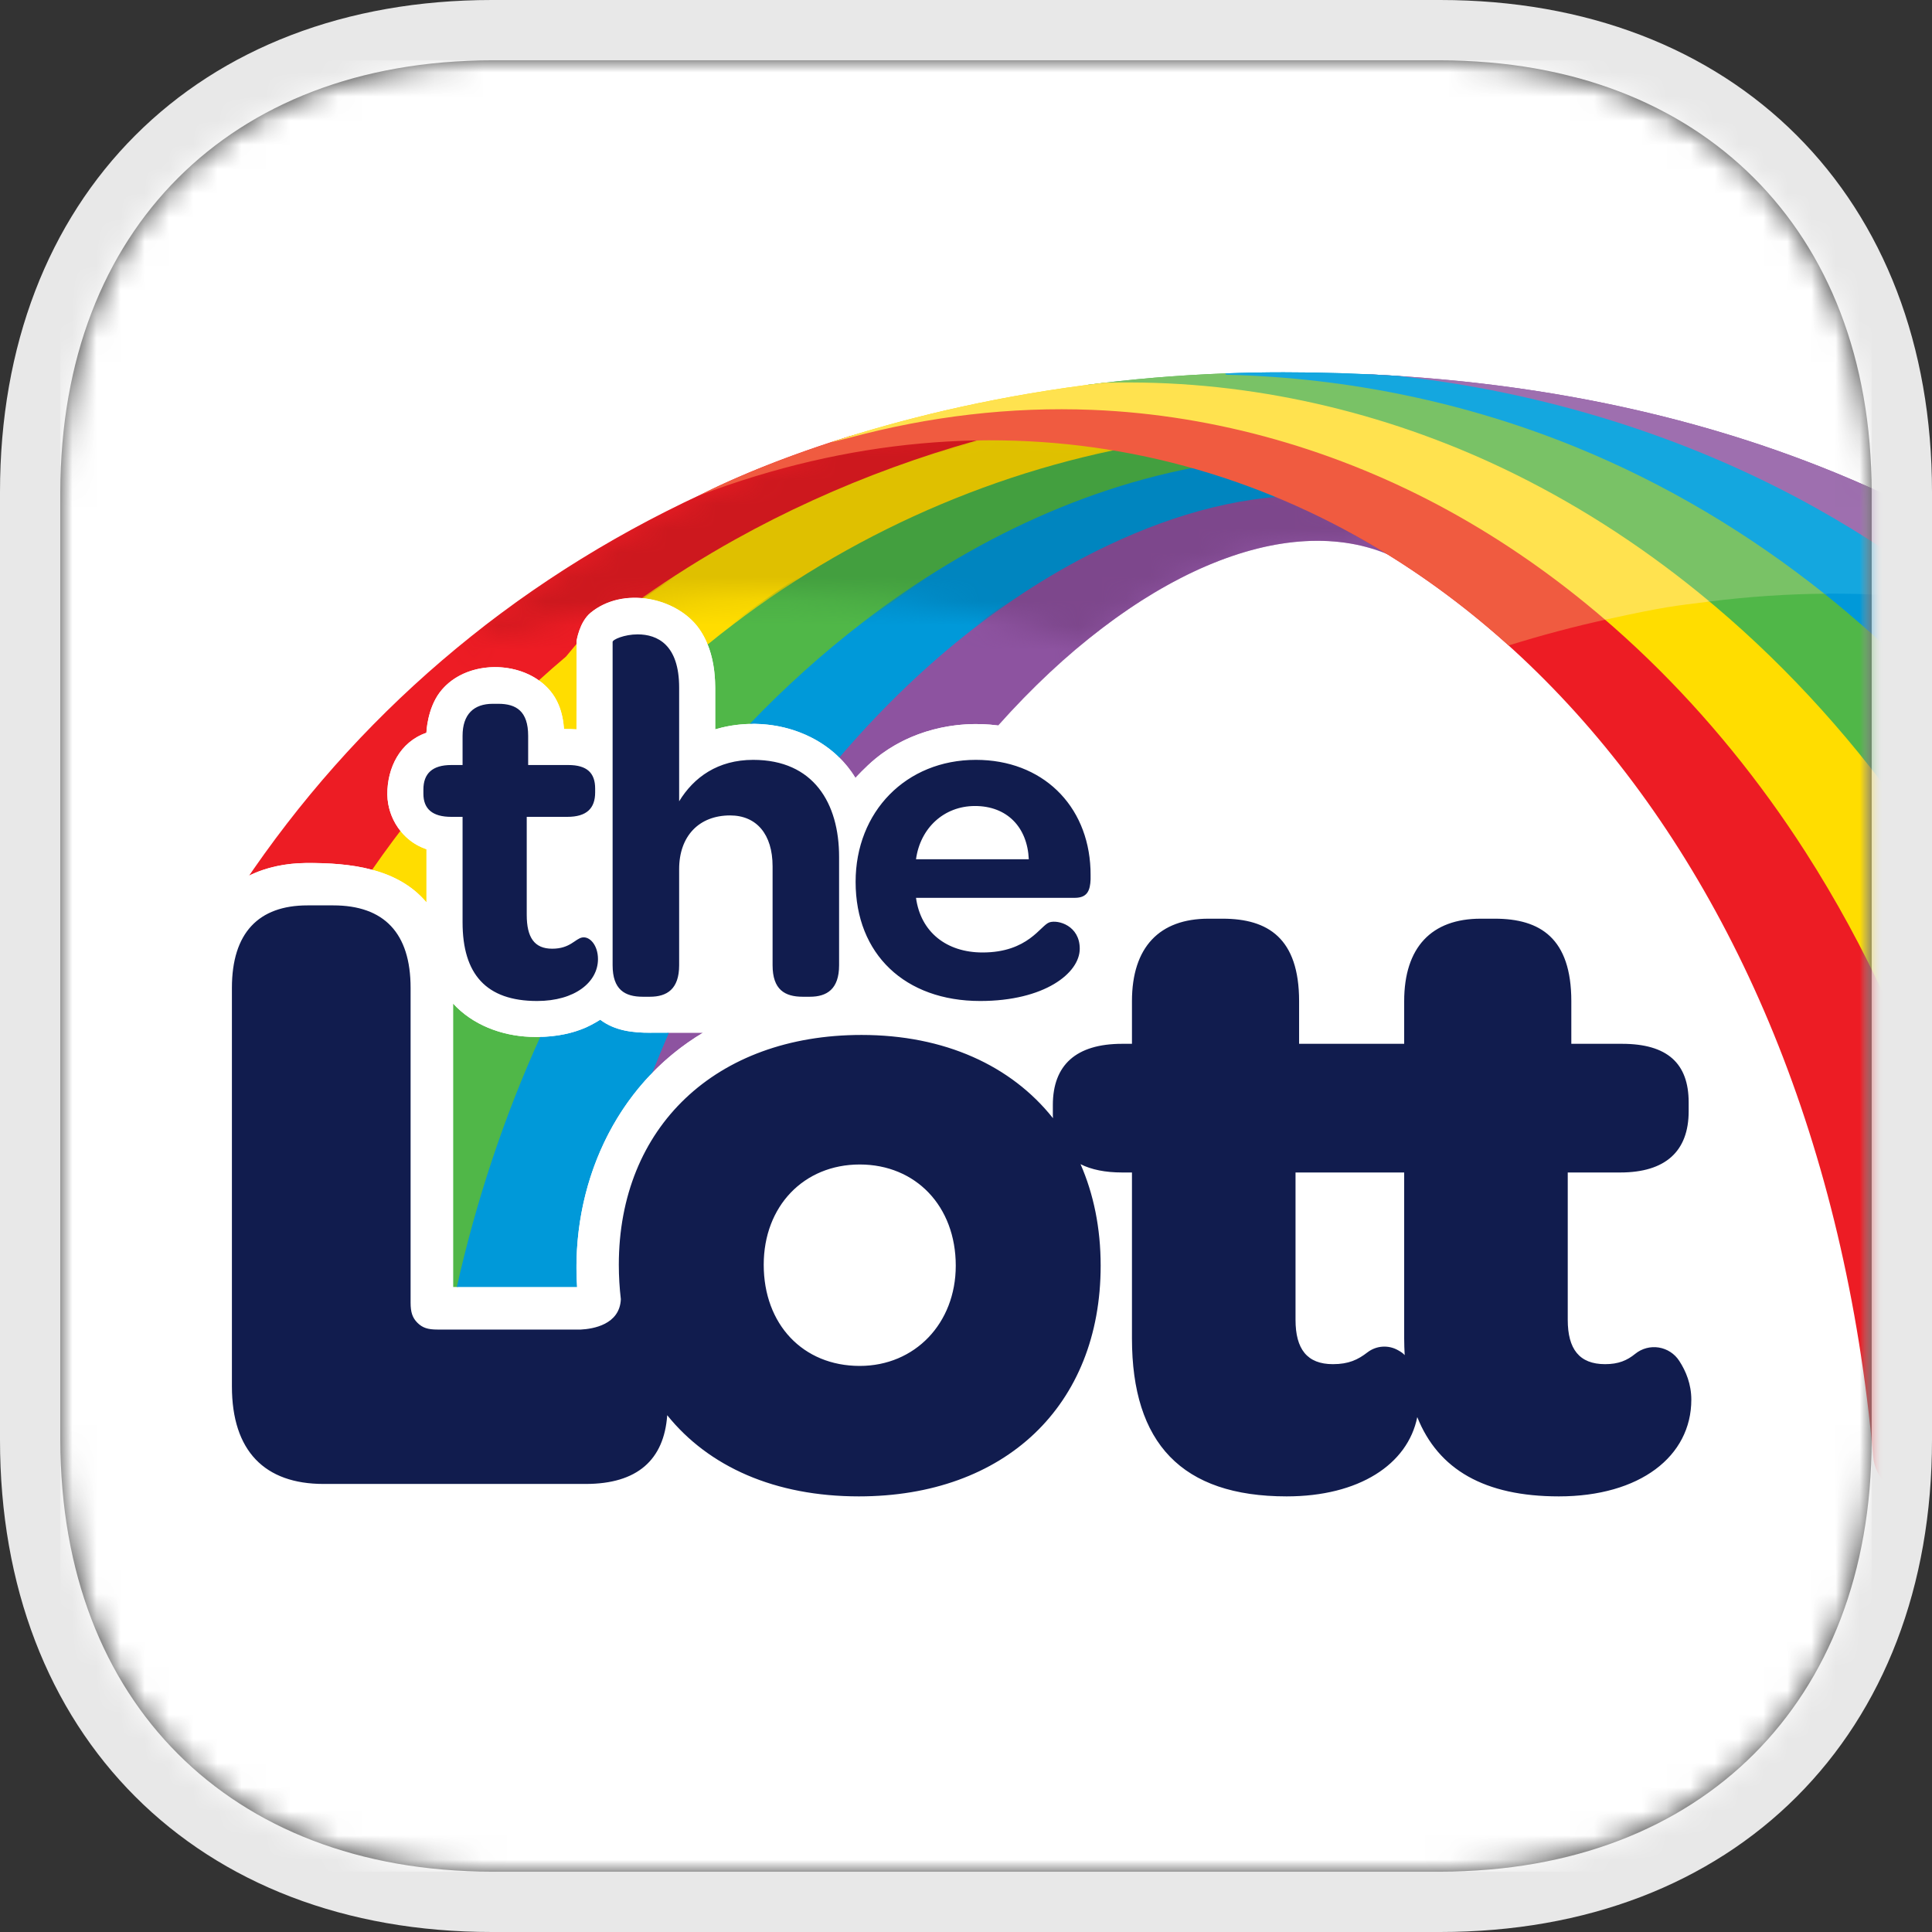
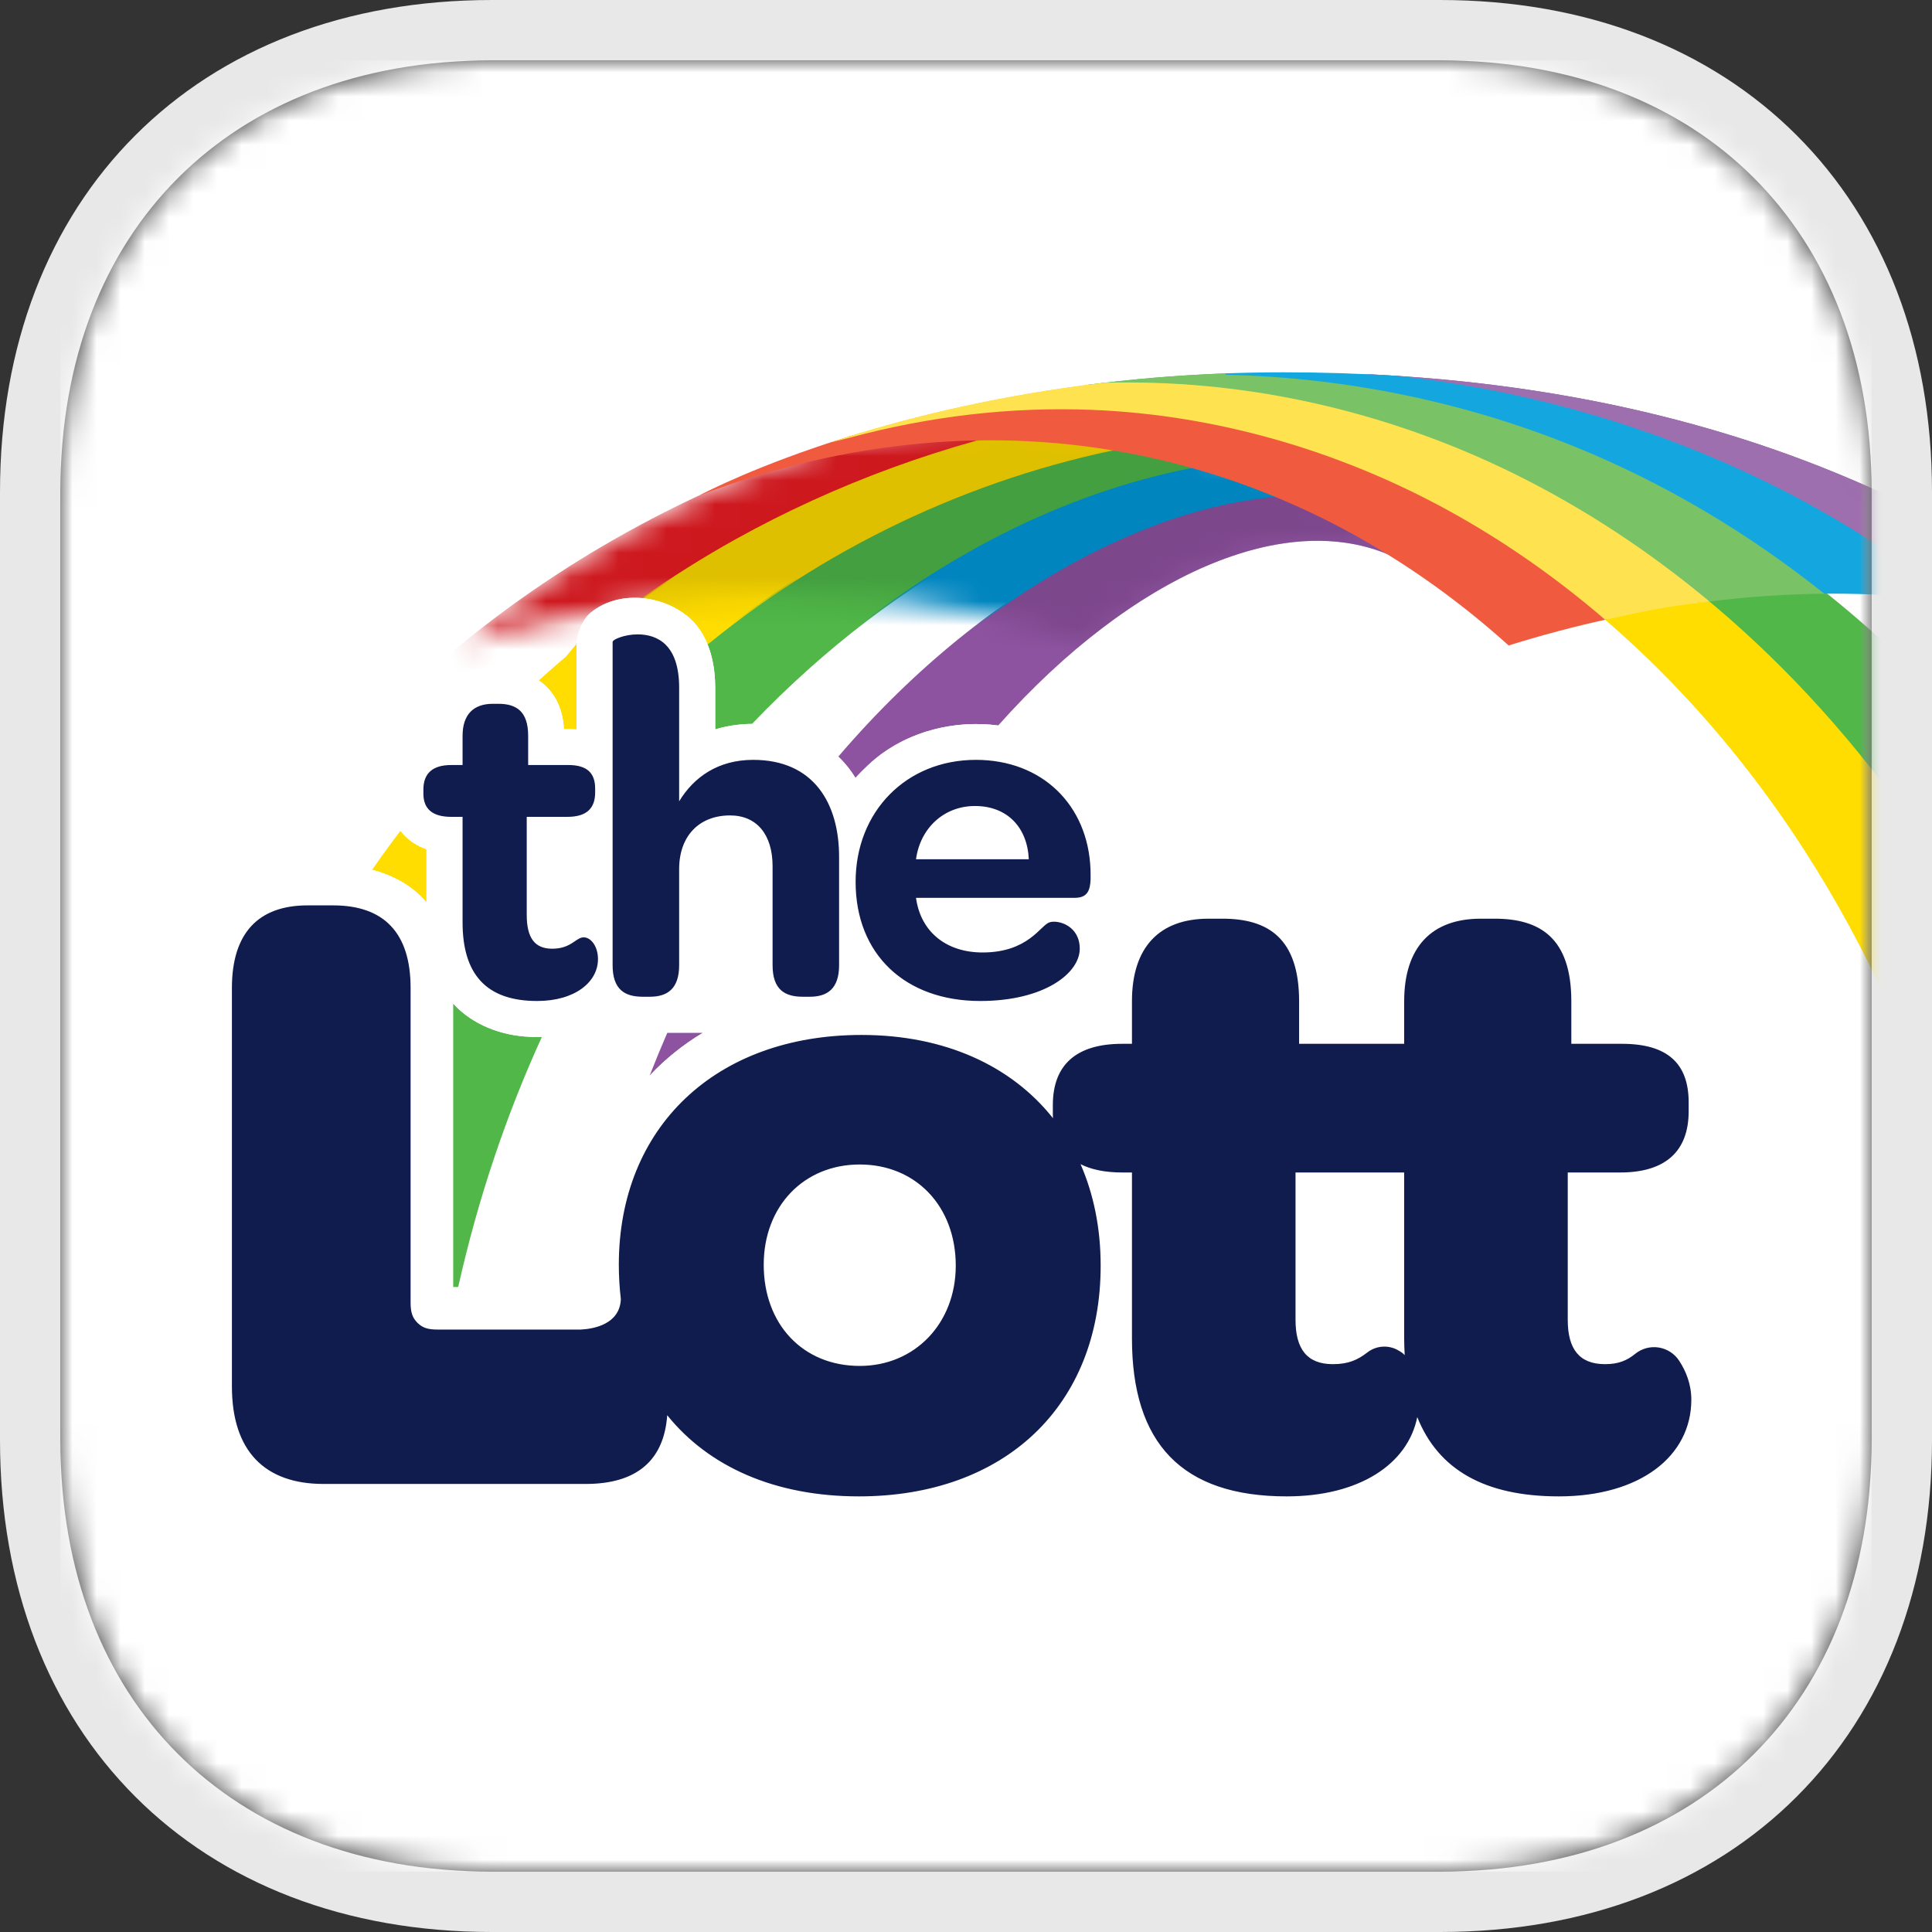
<svg xmlns="http://www.w3.org/2000/svg" xmlns:xlink="http://www.w3.org/1999/xlink" width="80px" height="80px" viewBox="0 0 80 80" version="1.1">
  <rect x="0" y="0" width="80" height="80" fill="#333333" stroke="none" />
  <title>App Icon</title>
  <desc>Created with Sketch.</desc>
  <defs>
    <path d="M57.129,9.16386532e-16 C67.969,9.16386532e-16 75,7.031 75,17.871 L75,57.129 C75,67.969 67.969,75 57.129,75 L17.871,75 C7.031,75 0,67.969 0,57.129 L0,17.871 C0,7.031 7.031,9.16386537e-16 17.871,9.16386537e-16 L57.129,9.16386532e-16 Z" id="path-1" />
    <polygon id="path-3" points="0 75 75 75 75 0 0 0" />
-     <path d="M-4.3796987e-14,9.259 C4.201,5.832 9.101,3.084 14.643,1.165 C17.095,0.317 20.758,-0.157 24.575,0.047 C24.645,0.033 24.715,0.018 24.785,0.004 C24.785,0.004 24.836,0.005 24.875,0.008 C26.475,0.109 28.067,0.326 29.623,0.682 L29.667,0.729 L29.658,0.749 C30.661,0.982 31.642,1.273 32.579,1.628 L32.627,1.623 C32.627,1.623 32.68,1.616 32.706,1.617 C32.706,1.617 32.826,1.661 32.91,1.695 C33.825,2.061 34.708,2.491 35.553,3.014 C35.566,3.022 35.633,3.084 35.615,3.12 C36.728,3.822 37.716,4.658 38.527,5.642 C35.049,4.059 30.326,5.441 25.714,9.242 C24.46,8.759 23.161,8.391 21.843,8.102 C21.843,8.102 21.834,8.096 21.828,8.087 C21.776,8.079 21.683,8.064 21.612,8.048 C20.405,7.794 19.185,7.607 17.959,7.475 L17.957,7.468 C17.914,7.465 17.806,7.459 17.725,7.451 C16.109,7.289 14.483,7.224 12.857,7.246 L12.854,7.24 C12.807,7.242 12.686,7.247 12.595,7.249 C10.768,7.286 8.944,7.433 7.14,7.682 C7.14,7.682 7.135,7.681 7.13,7.677 C7.079,7.685 6.961,7.704 6.872,7.717 C4.541,8.057 2.242,8.57 -4.3796987e-14,9.259 Z" id="path-5" />
+     <path d="M-4.3796987e-14,9.259 C4.201,5.832 9.101,3.084 14.643,1.165 C17.095,0.317 20.758,-0.157 24.575,0.047 C24.645,0.033 24.715,0.018 24.785,0.004 C24.785,0.004 24.836,0.005 24.875,0.008 C26.475,0.109 28.067,0.326 29.623,0.682 L29.667,0.729 L29.658,0.749 C30.661,0.982 31.642,1.273 32.579,1.628 L32.627,1.623 C32.627,1.623 32.68,1.616 32.706,1.617 C32.706,1.617 32.826,1.661 32.91,1.695 C33.825,2.061 34.708,2.491 35.553,3.014 C35.566,3.022 35.633,3.084 35.615,3.12 C36.728,3.822 37.716,4.658 38.527,5.642 C35.049,4.059 30.326,5.441 25.714,9.242 C24.46,8.759 23.161,8.391 21.843,8.102 C21.843,8.102 21.834,8.096 21.828,8.087 C21.776,8.079 21.683,8.064 21.612,8.048 C20.405,7.794 19.185,7.607 17.959,7.475 L17.957,7.468 C17.914,7.465 17.806,7.459 17.725,7.451 C16.109,7.289 14.483,7.224 12.857,7.246 L12.854,7.24 C12.807,7.242 12.686,7.247 12.595,7.249 C7.14,7.682 7.135,7.681 7.13,7.677 C7.079,7.685 6.961,7.704 6.872,7.717 C4.541,8.057 2.242,8.57 -4.3796987e-14,9.259 Z" id="path-5" />
    <path d="M0.01,9.259 C4.211,5.832 9.111,3.084 14.653,1.165 C17.105,0.317 20.769,-0.157 24.585,0.047 C24.655,0.033 24.725,0.018 24.795,0.004 C24.795,0.004 24.846,0.005 24.886,0.008 C26.486,0.109 28.077,0.326 29.633,0.682 L29.677,0.729 L29.668,0.749 C30.671,0.982 31.652,1.273 32.59,1.628 L32.638,1.623 C32.638,1.623 32.69,1.616 32.716,1.617 C32.716,1.617 32.836,1.661 32.92,1.695 C33.835,2.061 34.718,2.491 35.563,3.014 C35.576,3.022 35.643,3.084 35.625,3.12 C36.738,3.822 37.726,4.658 38.537,5.642 C35.059,4.059 30.337,5.441 25.724,9.242 C24.471,8.759 23.171,8.391 21.853,8.102 C21.853,8.102 21.844,8.096 21.838,8.087 C21.786,8.079 21.693,8.064 21.622,8.048 C20.415,7.794 19.195,7.607 17.969,7.475 L17.967,7.468 C17.924,7.465 17.816,7.459 17.735,7.451 C16.119,7.289 14.493,7.224 12.867,7.246 L12.864,7.24 C12.817,7.242 12.696,7.247 12.605,7.249 C10.778,7.286 8.955,7.433 7.15,7.682 C7.15,7.682 7.146,7.681 7.14,7.677 C7.089,7.685 6.971,7.704 6.882,7.717 C4.551,8.057 2.252,8.57 0.01,9.259 Z" id="path-7" />
    <path d="M0.031,9.259 C4.232,5.832 9.132,3.084 14.674,1.165 C17.126,0.317 20.79,-0.157 24.606,0.047 C24.676,0.033 24.746,0.018 24.816,0.004 C24.816,0.004 24.867,0.005 24.907,0.008 C26.507,0.109 28.098,0.326 29.654,0.682 L29.698,0.729 L29.689,0.749 C30.692,0.982 31.673,1.273 32.611,1.628 L32.659,1.623 C32.659,1.623 32.711,1.616 32.737,1.617 C32.737,1.617 32.857,1.661 32.941,1.695 C33.856,2.061 34.739,2.491 35.584,3.014 C35.597,3.022 35.664,3.084 35.646,3.12 C36.759,3.822 37.747,4.658 38.558,5.642 C35.08,4.059 30.358,5.441 25.745,9.242 C24.492,8.759 23.192,8.391 21.874,8.102 C21.874,8.102 21.865,8.096 21.859,8.087 C21.807,8.079 21.714,8.064 21.643,8.048 C20.436,7.794 19.216,7.607 17.99,7.475 L17.988,7.468 C17.945,7.465 17.837,7.459 17.756,7.451 C16.14,7.289 14.514,7.224 12.888,7.246 L12.885,7.24 C12.838,7.242 12.717,7.247 12.626,7.249 C10.799,7.286 8.976,7.433 7.171,7.682 C7.171,7.682 7.167,7.681 7.161,7.677 C7.11,7.685 6.992,7.704 6.903,7.717 C4.572,8.057 2.273,8.57 0.031,9.259 Z" id="path-9" />
    <path d="M0.059,9.259 C4.26,5.832 9.16,3.084 14.702,1.165 C17.154,0.317 20.817,-0.157 24.634,0.047 C24.704,0.033 24.773,0.018 24.843,0.004 C24.843,0.004 24.894,0.005 24.934,0.008 C26.534,0.109 28.126,0.326 29.682,0.682 L29.726,0.729 L29.716,0.749 C30.72,0.982 31.7,1.273 32.638,1.628 L32.686,1.623 C32.686,1.623 32.739,1.616 32.765,1.617 C32.765,1.617 32.884,1.661 32.968,1.695 C33.883,2.061 34.767,2.491 35.611,3.014 C35.625,3.022 35.691,3.084 35.673,3.12 C36.787,3.822 37.775,4.658 38.585,5.642 C35.108,4.059 30.385,5.441 25.772,9.242 C24.519,8.759 23.219,8.391 21.902,8.102 C21.902,8.102 21.893,8.096 21.886,8.087 C21.834,8.079 21.741,8.064 21.67,8.048 C20.463,7.794 19.243,7.607 18.017,7.475 L18.015,7.468 C17.973,7.465 17.864,7.459 17.783,7.451 C16.167,7.289 14.541,7.224 12.915,7.246 L12.912,7.24 C12.866,7.242 12.744,7.247 12.653,7.249 C10.827,7.286 9.003,7.433 7.199,7.682 C7.199,7.682 7.194,7.681 7.188,7.677 C7.137,7.685 7.019,7.704 6.93,7.717 C4.599,8.057 2.3,8.57 0.059,9.259 Z" id="path-11" />
    <path d="M0.07,9.259 C4.271,5.832 9.171,3.084 14.713,1.165 C17.165,0.317 20.829,-0.157 24.645,0.047 C24.715,0.033 24.785,0.018 24.855,0.004 C24.855,0.004 24.906,0.005 24.946,0.008 C26.546,0.109 28.137,0.326 29.693,0.682 L29.737,0.729 L29.728,0.749 C30.731,0.982 31.712,1.273 32.65,1.628 L32.698,1.623 C32.698,1.623 32.75,1.616 32.776,1.617 C32.776,1.617 32.896,1.661 32.98,1.695 C33.895,2.061 34.778,2.491 35.623,3.014 C35.636,3.022 35.703,3.084 35.685,3.12 C36.798,3.822 37.786,4.658 38.597,5.642 C35.119,4.059 30.397,5.441 25.784,9.242 C24.531,8.759 23.231,8.391 21.913,8.102 C21.913,8.102 21.904,8.096 21.898,8.087 C21.846,8.079 21.753,8.064 21.682,8.048 C20.475,7.794 19.255,7.607 18.029,7.475 L18.027,7.468 C17.984,7.465 17.876,7.459 17.795,7.451 C16.179,7.289 14.553,7.224 12.927,7.246 L12.924,7.24 C12.877,7.242 12.756,7.247 12.665,7.249 C10.838,7.286 9.015,7.433 7.21,7.682 C7.21,7.682 7.206,7.681 7.2,7.677 C7.149,7.685 7.031,7.704 6.942,7.717 C4.611,8.057 2.312,8.57 0.07,9.259 Z" id="path-13" />
  </defs>
  <g id="APPLNDG-UPDATE-BOTH--GC" stroke="none" stroke-width="1" fill="none" fill-rule="evenodd">
    <g id="DSK--applndg-update-both--GC" transform="translate(-597, -286)">
      <g id="CONTENT" transform="translate(360, 192)">
        <g id="INTRO">
          <g id="SECTION" transform="translate(0, 30)">
            <g id="CTA-(5col)" transform="translate(237, 64)">
              <g id="Logos/01-the-Lott/02-Logo/04-Misc/01-New/02-Squircle/02-Default-with-outline/02-Secondary">
                <g id="the-Lott-App-Logo" transform="translate(2.5, 2.5)">
                  <mask id="mask-2" fill="white">
                    <use xlink:href="#path-1" />
                  </mask>
                  <path stroke="#E8E8E8" stroke-width="2.5" d="M57.129,-1.25 L17.871,-1.25 C12.072,-1.25 7.311,0.662 3.987,3.987 C0.662,7.311 -1.25,12.072 -1.25,17.871 L-1.25,57.129 C-1.25,62.928 0.662,67.689 3.987,71.013 C7.311,74.338 12.072,76.25 17.871,76.25 L57.129,76.25 C62.928,76.25 67.689,74.338 71.013,71.013 C74.338,67.689 76.25,62.928 76.25,57.129 L76.25,17.871 C76.25,12.072 74.338,7.311 71.013,3.987 C67.689,0.662 62.928,-1.25 57.129,-1.25 Z" />
                  <g id="Logos/01-the-Lott/02-Logo/04-Misc/01-New/01-Square/01-Default/02-Secondary" mask="url(#mask-2)">
                    <g id="ICON">
                      <mask id="mask-4" fill="white">
                        <use xlink:href="#path-3" />
                      </mask>
                      <use id="Mask" fill="#FFFFFF" xlink:href="#path-3" />
                      <g id="Logos/01-the-Lott/01-Rainbow/01-New/01-Colour-with-Lott-Outline/02-Secondary" mask="url(#mask-4)">
                        <g transform="translate(5.273, 12.891)" id="LOGO">
                          <g>
                            <g id="🌈-RAYS" transform="translate(1.783, 0.025)">
                              <path d="M46.838,0.07 C82.852,1.642 94.737,29.351 95.495,44.911 C95.513,45.323 95.36,45.723 95.075,46.019 C94.79,46.316 94.396,46.493 93.984,46.493 L90.104,46.493 L90.104,46.493 C88.346,21.616 71.162,1.955 46.838,0.07 Z M19.556,27.345 C18.722,27.843 17.984,28.443 17.345,29.121 C17.581,28.518 17.825,27.926 18.078,27.345 Z M45.141,5.068 C46.275,5.776 47.28,6.623 48.103,7.622 C43.732,5.632 37.392,8.327 31.777,14.625 C29.989,14.388 28.093,14.854 26.703,15.991 C26.271,16.346 25.865,16.796 25.865,16.796 C25.665,16.466 25.426,16.171 25.157,15.913 C31.5,8.495 39.239,4.791 45.141,5.068 Z" id="Purple" fill="#8D53A0" />
-                               <path d="M17.121,9.34 L17.096,9.355 C16.319,9.271 15.517,9.446 14.9,9.955 C14.431,10.341 14.317,11.134 14.317,11.134 C14.317,11.134 14.317,11.206 14.317,11.331 L14.317,11.463 C13.797,11.891 13.287,12.33 12.788,12.78 C11.583,11.896 9.572,12.021 8.646,13.263 C8.128,13.958 8.1,14.927 8.1,14.927 C7.008,15.303 6.477,16.375 6.482,17.48 C6.491,18.06 6.703,18.607 7.057,19.03 C6.664,19.548 6.281,20.077 5.909,20.615 C5.024,20.368 4.051,20.313 3.112,20.319 C2.299,20.328 1.478,20.484 0.756,20.843 L0.506,21.216 C5.128,14.316 11.534,8.739 19.516,5.04 C20.013,4.784 22.142,3.733 25.604,2.656 C49.109,-3.721 71.732,16.345 73.617,46.485 L73.61,46.493 L69.723,46.493 C68.832,46.493 68.089,45.806 68.011,44.919 C65.693,19.047 49.773,2.612 31.111,2.818 C25.962,4.235 21.268,6.45 17.121,9.34 Z" id="Red" fill="#ED1C24" />
                              <path d="M41.231,0.044 C64.855,0.592 82.899,20.89 84.645,46.493 L79.088,46.493 C77.252,19.726 57.743,-0.614 35.436,0.525 C37.242,0.29 39.178,0.119 41.231,0.044 Z M9.204,26.137 C10.019,27.028 11.208,27.466 12.378,27.516 C12.546,27.523 12.715,27.524 12.883,27.518 C11.423,30.713 10.245,34.178 9.415,37.882 L9.204,37.883 Z M39.187,2.717 C40.249,2.962 41.287,3.271 42.275,3.653 C35.026,4.375 27.635,8.232 21.584,14.559 C21.101,14.563 20.616,14.627 20.149,14.759 C20.149,14.759 20.109,14.77 20.059,14.786 L20.059,14.786 L20.059,13.052 C20.057,12.424 19.964,11.786 19.724,11.217 C25.308,6.67 31.95,3.693 39.187,2.717 Z" id="Green" fill="#50B748" />
                              <path d="M37.26,0.422 C42.759,0.433 48.244,1.779 53.174,4.217 C60.523,7.85 66.611,13.782 70.963,20.73 C75.505,27.979 78.19,36.343 79.01,44.842 C79.06,45.362 79.103,45.883 79.14,46.404 L79.147,46.493 L73.563,46.493 C73.563,46.493 73.56,46.485 73.56,46.485 C72.961,37.034 70.271,27.759 65.201,19.857 C61.474,14.05 56.439,9.029 50.424,5.727 C45.906,3.247 40.823,1.764 35.678,1.556 C32.295,1.419 28.897,1.825 25.619,2.711 C25.619,2.711 25.597,2.718 25.575,2.706 C25.562,2.699 25.551,2.687 25.545,2.674 C28.295,1.815 31.894,0.937 36.19,0.432 C36.546,0.422 36.904,0.422 37.26,0.422 Z M7.024,18.989 C7.287,19.319 7.634,19.577 8.037,19.724 C8.037,19.724 8.066,19.734 8.104,19.747 L8.104,19.747 L8.104,21.951 C7.507,21.241 6.72,20.831 5.853,20.599 C6.133,20.194 6.42,19.794 6.714,19.399 Z M14.317,11.248 C14.317,11.814 14.315,14.3 14.315,14.724 L14.315,14.724 L14.315,14.785 C14.143,14.771 13.97,14.771 13.798,14.771 C13.774,14.43 13.708,14.091 13.579,13.775 C13.405,13.35 13.115,13.009 12.757,12.756 C13.124,12.422 13.499,12.094 13.879,11.773 Z M34.452,1.987 C36.051,2.089 37.643,2.305 39.2,2.661 L39.244,2.708 L39.216,2.766 C39.216,2.766 39.054,2.793 38.939,2.809 C32.424,3.74 26.099,6.408 20.813,10.432 C20.452,10.706 20.097,10.986 19.746,11.272 C19.656,11.048 19.544,10.836 19.407,10.638 C18.899,9.906 17.974,9.43 17.02,9.348 C18.265,8.473 19.556,7.662 20.885,6.922 C25.081,4.586 29.647,2.943 34.361,1.983 C34.361,1.983 34.412,1.984 34.452,1.987 Z" id="Yellow" fill="#FFDD00" />
-                               <path d="M43.594,0 C45.209,0 46.779,0.051 48.305,0.149 C54.275,0.801 60.27,2.624 65.626,5.612 C72.015,9.176 77.475,14.346 81.524,20.44 C86.237,27.532 89.053,35.858 89.967,44.306 C90.043,45.006 90.105,45.706 90.156,46.408 L90.161,46.493 L84.588,46.493 L84.588,46.493 C84.011,38.113 81.669,29.954 77.555,22.759 C72.597,14.088 64.977,6.894 55.739,3.115 C51.172,1.246 46.263,0.23 41.299,0.103 L41.205,0.095 C41.19,0.062 41.182,0.045 41.182,0.045 C41.969,0.016 42.773,0 43.594,0 Z M15.298,26.808 C15.903,27.266 16.644,27.35 17.381,27.347 C17.405,27.347 17.428,27.346 17.451,27.345 L17.451,27.345 L18.143,27.345 C17.903,27.895 17.673,28.45 17.453,29.009 C15.193,31.334 14.126,34.622 14.341,37.883 L14.341,37.883 L9.358,37.883 C10.158,34.319 11.31,30.834 12.815,27.519 C13.473,27.505 14.13,27.386 14.728,27.119 C15,26.997 15.298,26.808 15.298,26.808 Z M42.283,3.596 C42.283,3.596 42.402,3.641 42.486,3.674 C43.388,4.035 44.265,4.461 45.088,4.967 C45.09,4.969 45.169,5.018 45.171,5.019 C45.303,5.116 45.138,5.125 45.138,5.125 C42.111,4.99 39.125,5.846 36.382,7.138 C32.06,9.173 28.312,12.309 25.197,15.954 C24.284,15.051 23.005,14.575 21.708,14.557 C21.635,14.556 21.562,14.557 21.489,14.559 C22.932,13.052 24.493,11.644 26.169,10.354 C30.64,6.914 35.868,4.431 41.431,3.693 C41.71,3.656 41.989,3.624 42.269,3.596 L42.283,3.596 L42.283,3.596 Z" id="Blue" fill="#0099D9" />
                            </g>
                            <g id="⛱-SHADOWS" transform="translate(11.29, 2.005)">
                              <g id="Purple" transform="translate(0.07, 0)">
                                <mask id="mask-6" fill="white">
                                  <use xlink:href="#path-5" />
                                </mask>
                                <g id="Mask" />
                                <path d="M6.608,30.439 C12.378,12.119 26.256,2.652 35.564,3.089 C36.698,3.797 37.704,4.643 38.527,5.642 C31.966,2.656 20.973,10.222 14.65,24.679 C10.778,25.15 7.901,27.263 6.608,30.439 Z" id="Purple-Shadow" fill="#7D478C" mask="url(#mask-6)" />
                              </g>
                              <g id="Red" transform="translate(0.06, 0)">
                                <mask id="mask-8" fill="white">
                                  <use xlink:href="#path-7" />
                                </mask>
                                <g id="Mask" />
                                <path d="M24.778,0.058 L24.807,0.06 C18.357,1.368 12.544,3.879 7.53,7.378 C6.753,7.292 5.951,7.467 5.334,7.975 C4.865,8.362 4.751,9.154 4.751,9.154 C4.751,9.154 4.751,9.227 4.751,9.351 L4.751,9.484 C4.231,9.911 3.721,10.35 3.222,10.8 C2.018,9.916 0.005,10.041 -0.92,11.283 C-1.438,11.979 -1.466,12.948 -1.466,12.948 C-2.559,13.324 -3.089,14.396 -3.084,15.5 C-3.076,16.08 -2.863,16.628 -2.51,17.051 C-2.902,17.569 -3.285,18.098 -3.657,18.635 C-4.543,18.389 -5.515,18.334 -6.454,18.34 C-7.267,18.349 -8.088,18.505 -8.81,18.864 L-9.061,19.236 C-3.563,11.03 4.459,4.695 14.653,1.165 C17.146,0.303 20.892,-0.173 24.778,0.058 Z" id="Red-2" fill="#CD181E" mask="url(#mask-8)" />
                              </g>
                              <g id="Green" transform="translate(0.039, 0)">
                                <mask id="mask-10" fill="white">
                                  <use xlink:href="#path-9" />
                                </mask>
                                <g id="Mask" />
                                <path d="M-2.099,25.228 C4.17,11.759 15.823,2.602 29.641,0.738 C30.704,0.983 31.741,1.292 32.73,1.673 C18.462,3.096 3.641,16.662 -0.425,37.302 L-1.885,37.302 C-2.042,37.113 -2.099,36.893 -2.099,36.544 L-2.099,25.228 Z" fill="#439F3F" mask="url(#mask-10)" />
                              </g>
                              <g id="Yellow" transform="translate(0.012, 0)">
                                <mask id="mask-12" fill="white">
                                  <use xlink:href="#path-11" />
                                </mask>
                                <g id="Mask" />
                                <path d="M-2.495,17.01 C-2.231,17.339 -1.884,17.598 -1.481,17.744 C-1.481,17.744 -1.453,17.755 -1.414,17.767 L-1.414,17.767 L-1.414,19.972 C-2.011,19.262 -2.798,18.851 -3.665,18.619 C-3.386,18.216 -3.098,17.815 -2.804,17.419 Z M4.799,9.268 C4.799,9.834 4.797,12.321 4.796,12.745 L4.796,12.745 L4.796,12.806 C4.625,12.792 4.452,12.792 4.28,12.792 C4.256,12.451 4.19,12.112 4.061,11.796 C3.886,11.37 3.596,11.03 3.238,10.776 C3.606,10.443 3.981,10.115 4.361,9.794 Z M24.934,0.008 C26.533,0.109 28.125,0.326 29.682,0.682 L29.726,0.729 L29.698,0.787 C29.698,0.787 29.536,0.814 29.42,0.83 C22.906,1.761 16.581,4.429 11.294,8.452 C10.934,8.727 10.579,9.007 10.228,9.293 C10.139,9.07 10.027,8.857 9.889,8.658 C9.381,7.927 8.456,7.452 7.503,7.369 C8.748,6.494 10.038,5.683 11.367,4.943 C15.563,2.607 20.129,0.964 24.843,0.004 C24.843,0.004 24.894,0.005 24.934,0.008 Z" fill="#DFC000" mask="url(#mask-12)" />
                              </g>
                              <g id="Blue">
                                <mask id="mask-14" fill="white">
                                  <use xlink:href="#path-13" />
                                </mask>
                                <g id="Mask" />
                                <path d="M4.281,37.36 L-0.386,37.36 L-0.441,37.316 L-0.442,37.291 C1.787,26.043 7.48,15.439 16.663,8.375 C21.134,4.934 26.362,2.452 31.924,1.714 C32.203,1.677 32.483,1.645 32.763,1.616 C32.767,1.616 32.772,1.616 32.776,1.616 C32.776,1.616 32.896,1.661 32.98,1.695 C33.881,2.056 34.758,2.482 35.581,2.988 C35.584,2.99 35.663,3.038 35.665,3.04 C35.797,3.136 35.632,3.146 35.632,3.146 C32.604,3.01 29.619,3.867 26.875,5.158 C22.464,7.236 18.65,10.461 15.496,14.203 C11.506,18.939 8.615,24.505 6.732,30.459 C6.489,31.059 6.308,31.683 6.183,32.319 C5.744,33.916 5.373,35.547 5.073,37.186 C5.073,37.186 4.962,37.255 4.851,37.281 C4.664,37.325 4.473,37.35 4.281,37.36 Z" fill="#0085BF" mask="url(#mask-14)" />
                              </g>
                            </g>
                            <g id="🔦-HIGHLIGHTS" transform="translate(21.2, 0.025)">
                              <path d="M51.963,9.507 C45.17,4.187 36.83,0.799 27.422,0.07 C41.27,0.675 51.551,5.144 59.003,11.301 L59.073,11.359 L59.078,11.363 C56.896,10.488 54.51,9.861 51.963,9.507 Z" id="Purple" fill="#9E6FAF" />
                              <path d="M41.739,9.501 C34.423,3.416 25.472,0.042 16.019,0.525 C17.825,0.29 19.761,0.119 21.815,0.044 C31.215,0.262 39.732,3.606 46.69,9.167 L46.687,9.167 L46.687,9.167 C45.081,9.177 43.429,9.286 41.739,9.501 Z" id="Green" fill="#79C266" />
                              <path d="M33.496,11.311 C24.414,3.129 12.313,0.435 0,5.092 C0.186,4.993 2.381,3.84 6.187,2.656 C17.617,-0.445 28.838,2.707 37.568,10.229 L37.562,10.23 C36.222,10.525 34.866,10.884 33.496,11.311 L33.496,11.311 Z" id="Red" fill="#F05B40" />
                              <path d="M37.493,10.246 C35.488,8.52 33.32,6.997 31.007,5.727 C26.489,3.247 21.406,1.764 16.261,1.556 C12.878,1.419 9.481,1.825 6.202,2.711 C6.202,2.711 5.412,2.911 5.454,2.89 C5.497,2.869 6.072,2.693 6.128,2.674 C8.878,1.815 12.478,0.937 16.773,0.432 C17.129,0.421 17.487,0.422 17.843,0.422 C23.342,0.433 28.827,1.779 33.757,4.217 C36.647,5.646 39.342,7.43 41.813,9.491 L41.733,9.501 L41.735,9.503 C40.366,9.675 39.982,9.699 37.562,10.23 L37.493,10.246 Z" id="Yellow" fill="#FFE24F" />
                              <path d="M46.568,9.168 C43.456,6.686 40.019,4.627 36.322,3.115 C31.755,1.246 26.846,0.23 21.882,0.103 L21.789,0.095 L21.765,0.045 C22.552,0.016 23.356,5.46437895e-15 24.177,5.46437895e-15 C25.793,5.46437895e-15 27.363,0.051 28.888,0.149 C34.859,0.801 40.853,2.624 46.209,5.612 C48.261,6.757 50.217,8.067 52.062,9.521 C51.124,9.387 50.164,9.291 49.184,9.234 L49.182,9.232 C48.364,9.183 47.532,9.161 46.687,9.167 L46.687,9.167 L46.568,9.168 Z" id="Blue" fill="#14A7DF" />
                            </g>
                            <g id="©️-THE-LOTT" transform="translate(0.064, 9.361)">
                              <path d="M21.126,1.302 C21.606,1.994 21.775,2.864 21.778,3.716 L21.778,5.451 C21.829,5.435 21.869,5.424 21.869,5.424 C22.375,5.28 22.904,5.217 23.428,5.222 C25.081,5.245 26.706,6.012 27.585,7.46 C27.585,7.46 27.99,7.01 28.423,6.656 C30.877,4.648 34.905,4.734 37.143,7.077 C38.25,8.236 38.811,9.859 38.816,11.468 L38.816,11.698 C38.788,12.338 38.581,12.978 38.122,13.391 C38.122,13.391 38.142,13.438 38.17,13.514 C38.721,12.717 39.512,12.091 40.446,11.792 C41.227,11.542 42.058,11.527 42.902,11.535 C44.769,11.568 46.636,12.419 47.357,14.415 C47.621,15.146 47.712,15.93 47.713,16.704 C47.713,16.704 48.549,16.716 48.549,16.716 L48.55,16.607 L48.55,16.607 C48.573,14.919 49.234,13.187 50.671,12.277 C51.844,11.535 53.36,11.45 54.677,11.559 C56.377,11.7 57.994,12.658 58.629,14.415 C58.893,15.146 58.984,15.928 58.985,16.704 C58.985,16.704 59.224,16.712 59.304,16.715 L59.329,16.716 C59.329,16.716 60.052,16.718 60.651,16.841 C62.001,17.119 63.21,18.084 63.63,19.405 C64.242,21.333 63.799,23.554 62.267,24.685 C61.418,25.311 60.327,25.549 59.256,25.553 L58.838,25.553 L58.838,29.888 C58.838,29.888 59.388,29.502 59.918,29.368 C61.166,29.052 62.558,29.641 63.247,30.763 C64.353,32.565 64.085,35.1 62.596,36.742 C61.035,38.463 58.438,39.054 56.107,38.951 C54.288,38.871 52.444,38.398 51.002,37.143 L50.958,37.105 C49.404,38.528 47.13,39.027 44.982,38.957 C42.85,38.887 40.672,38.225 39.243,36.677 C38.555,35.932 38.063,35.021 37.75,34.054 L37.742,34.027 C37.721,34.059 37.7,34.092 37.679,34.124 C36.067,36.559 33.367,38.171 30.471,38.716 C27.034,39.363 23.28,38.834 20.466,36.862 C20.466,36.862 20.477,36.82 20.367,36.941 C19.401,37.995 17.916,38.441 16.449,38.45 C12.806,38.456 9.164,38.457 5.521,38.45 C3.633,38.437 1.728,37.633 0.77,35.931 C0.222,34.958 0.015,33.814 0.008,32.692 C-0.003,27.169 -0.002,21.645 0.008,16.122 C0.018,14.406 0.644,12.625 2.132,11.7 C2.931,11.203 3.887,10.995 4.832,10.984 C6.666,10.972 8.628,11.194 9.823,12.616 L9.823,10.412 C9.785,10.399 9.756,10.389 9.756,10.389 C8.844,10.057 8.216,9.149 8.202,8.145 C8.197,7.04 8.727,5.968 9.82,5.592 C9.82,5.592 9.848,4.623 10.366,3.928 C11.554,2.333 14.535,2.58 15.298,4.44 C15.428,4.756 15.494,5.095 15.517,5.436 C15.69,5.436 15.862,5.436 16.034,5.45 L16.034,5.389 C16.034,4.91 16.037,1.798 16.037,1.798 C16.037,1.798 16.151,1.006 16.62,0.62 C17.972,-0.496 20.217,-0.007 21.126,1.302 Z M27.746,25.222 C27.113,25.227 26.479,25.474 26.083,25.95 C25.629,26.497 25.495,27.263 25.561,27.962 C25.632,28.712 26,29.485 26.716,29.832 C27.644,30.282 28.877,30.04 29.49,29.236 C29.868,28.74 30.009,28.087 29.976,27.464 C29.933,26.647 29.548,25.786 28.746,25.421 C28.434,25.279 28.087,25.221 27.746,25.222 Z M48.549,25.553 L47.566,25.553 L47.56,28.472 C47.56,28.959 47.562,29.445 47.566,29.932 C47.566,29.932 47.689,29.875 47.759,29.822 C47.847,29.758 47.853,29.756 47.893,29.729 C47.976,29.675 48.061,29.625 48.149,29.579 C48.305,29.498 48.549,29.409 48.549,29.409 L48.549,25.553 Z M10.923,16.802 L10.923,28.547 L16.06,28.547 C15.786,24.401 17.588,20.21 21.276,18.01 L19.171,18.01 C19.147,18.011 19.124,18.012 19.1,18.012 C18.363,18.014 17.622,17.931 17.017,17.473 C17.017,17.473 16.72,17.662 16.447,17.784 C15.716,18.11 14.898,18.215 14.098,18.181 C12.927,18.131 11.739,17.693 10.923,16.802 Z" id="Housing" fill="#FFFFFF" />
                              <path d="M5.962,12.738 C8.061,12.738 9.165,13.877 9.165,16.155 L9.165,16.155 L9.165,29.188 C9.165,29.584 9.24,29.813 9.447,30.021 C9.661,30.234 9.885,30.302 10.282,30.302 L10.282,30.302 L16.212,30.302 C16.712,30.277 17.826,30.101 17.871,29.044 C17.817,28.584 17.787,28.11 17.787,27.619 C17.787,21.924 21.799,18.103 27.837,18.103 C31.276,18.103 34.039,19.375 35.764,21.55 C35.762,21.503 35.759,21.458 35.759,21.41 L35.759,21.41 L35.759,21.006 C35.759,19.352 36.716,18.47 38.63,18.47 L38.63,18.47 L39.035,18.47 L39.035,16.706 C39.035,14.465 40.176,13.289 42.201,13.289 L42.201,13.289 L42.79,13.289 C44.667,13.289 45.956,14.097 45.956,16.706 L45.956,16.706 L45.956,18.47 L50.307,18.47 L50.307,16.706 C50.307,14.465 51.448,13.289 53.473,13.289 L53.473,13.289 L54.062,13.289 C55.939,13.289 57.228,14.097 57.228,16.706 L57.228,16.706 L57.228,18.47 L59.326,18.47 C61.203,18.47 62.087,19.278 62.087,20.895 L62.087,20.895 L62.087,21.263 C62.087,22.916 61.13,23.798 59.253,23.798 L59.253,23.798 L57.08,23.798 L57.08,29.897 C57.08,31.11 57.559,31.735 58.626,31.735 C59.179,31.735 59.537,31.582 59.874,31.307 C60.147,31.085 60.503,30.99 60.85,31.046 C61.198,31.102 61.506,31.303 61.697,31.599 C61.974,32.023 62.197,32.565 62.197,33.205 C62.197,35.556 60.062,37.21 56.712,37.21 C53.642,37.21 51.717,36.103 50.849,33.927 C50.454,35.887 48.435,37.21 45.44,37.21 C41.096,37.21 39.035,35.005 39.035,30.669 L39.035,30.669 L39.035,23.798 L38.63,23.798 C37.931,23.798 37.355,23.681 36.906,23.454 C37.447,24.689 37.739,26.102 37.739,27.656 C37.739,33.462 33.763,37.21 27.726,37.21 C24.257,37.21 21.51,35.986 19.791,33.849 C19.659,35.696 18.555,36.695 16.417,36.695 L16.417,36.695 L5.558,36.695 C3.128,36.695 1.766,35.336 1.766,32.654 L1.766,32.654 L1.766,16.155 C1.766,13.877 2.87,12.738 4.895,12.738 L4.895,12.738 Z M27.763,23.467 C25.444,23.467 23.787,25.195 23.787,27.619 C23.787,30.081 25.407,31.808 27.763,31.808 C30.046,31.808 31.739,30.045 31.739,27.656 C31.739,25.195 30.082,23.467 27.763,23.467 Z M50.307,23.798 L45.808,23.798 L45.808,29.897 C45.808,31.11 46.287,31.735 47.355,31.735 C48.008,31.735 48.391,31.552 48.788,31.245 C49.154,30.964 49.654,30.93 50.055,31.159 C50.171,31.224 50.264,31.285 50.328,31.361 C50.316,31.136 50.307,30.907 50.307,30.669 L50.307,30.669 L50.307,23.798 Z M12.802,4.391 C13.544,4.391 14.033,4.703 14.033,5.717 L14.033,6.926 L15.694,6.926 C16.475,6.926 16.807,7.258 16.807,7.902 L16.807,8.058 C16.807,8.721 16.455,9.072 15.654,9.072 L13.974,9.072 L13.974,13.128 C13.974,14.064 14.287,14.532 15.029,14.532 C15.772,14.532 15.981,14.119 16.27,14.067 C16.59,14.009 16.924,14.398 16.924,14.961 C16.924,15.917 15.967,16.697 14.404,16.697 C12.294,16.697 11.317,15.585 11.317,13.44 L11.317,9.072 L10.848,9.072 C10.067,9.072 9.695,8.74 9.695,8.116 L9.695,7.941 C9.695,7.278 10.067,6.926 10.848,6.926 L11.317,6.926 L11.317,5.717 C11.317,4.82 11.786,4.391 12.567,4.391 L12.802,4.391 Z M32.574,6.712 C35.31,6.712 37.214,8.574 37.318,11.24 L37.322,11.47 L37.322,11.665 C37.304,12.115 37.186,12.383 36.769,12.421 L36.658,12.426 L30.093,12.426 C30.288,13.85 31.363,14.688 32.848,14.688 C34.745,14.688 35.248,13.56 35.619,13.44 C35.977,13.323 36.873,13.577 36.873,14.532 C36.873,15.546 35.407,16.697 32.75,16.697 C29.644,16.697 27.592,14.766 27.592,11.763 C27.592,8.857 29.683,6.712 32.574,6.712 Z M18.566,1.516 C19.386,1.516 20.285,1.945 20.285,3.719 L20.285,3.719 L20.285,8.428 C20.891,7.433 21.887,6.712 23.352,6.712 C25.853,6.712 26.908,8.506 26.908,10.729 L26.908,10.729 L26.908,15.215 C26.908,16.209 26.4,16.521 25.697,16.521 L25.697,16.521 L25.404,16.521 C24.661,16.521 24.154,16.229 24.154,15.215 L24.154,15.215 L24.154,11.119 C24.154,9.793 23.489,9.013 22.395,9.013 C21.106,9.013 20.285,9.871 20.285,11.236 L20.285,11.236 L20.285,15.215 C20.285,16.209 19.777,16.521 19.074,16.521 L19.074,16.521 L18.781,16.521 C18.038,16.521 17.53,16.229 17.53,15.215 L17.53,15.215 L17.53,1.828 C17.53,1.73 18.019,1.516 18.566,1.516 Z M32.535,8.623 C31.246,8.623 30.269,9.54 30.093,10.827 L34.763,10.827 C34.704,9.501 33.864,8.623 32.535,8.623 Z" id="the-Lott" fill="#111C4E" />
                            </g>
                          </g>
                        </g>
                      </g>
                    </g>
                  </g>
                </g>
              </g>
            </g>
          </g>
        </g>
      </g>
    </g>
  </g>
</svg>